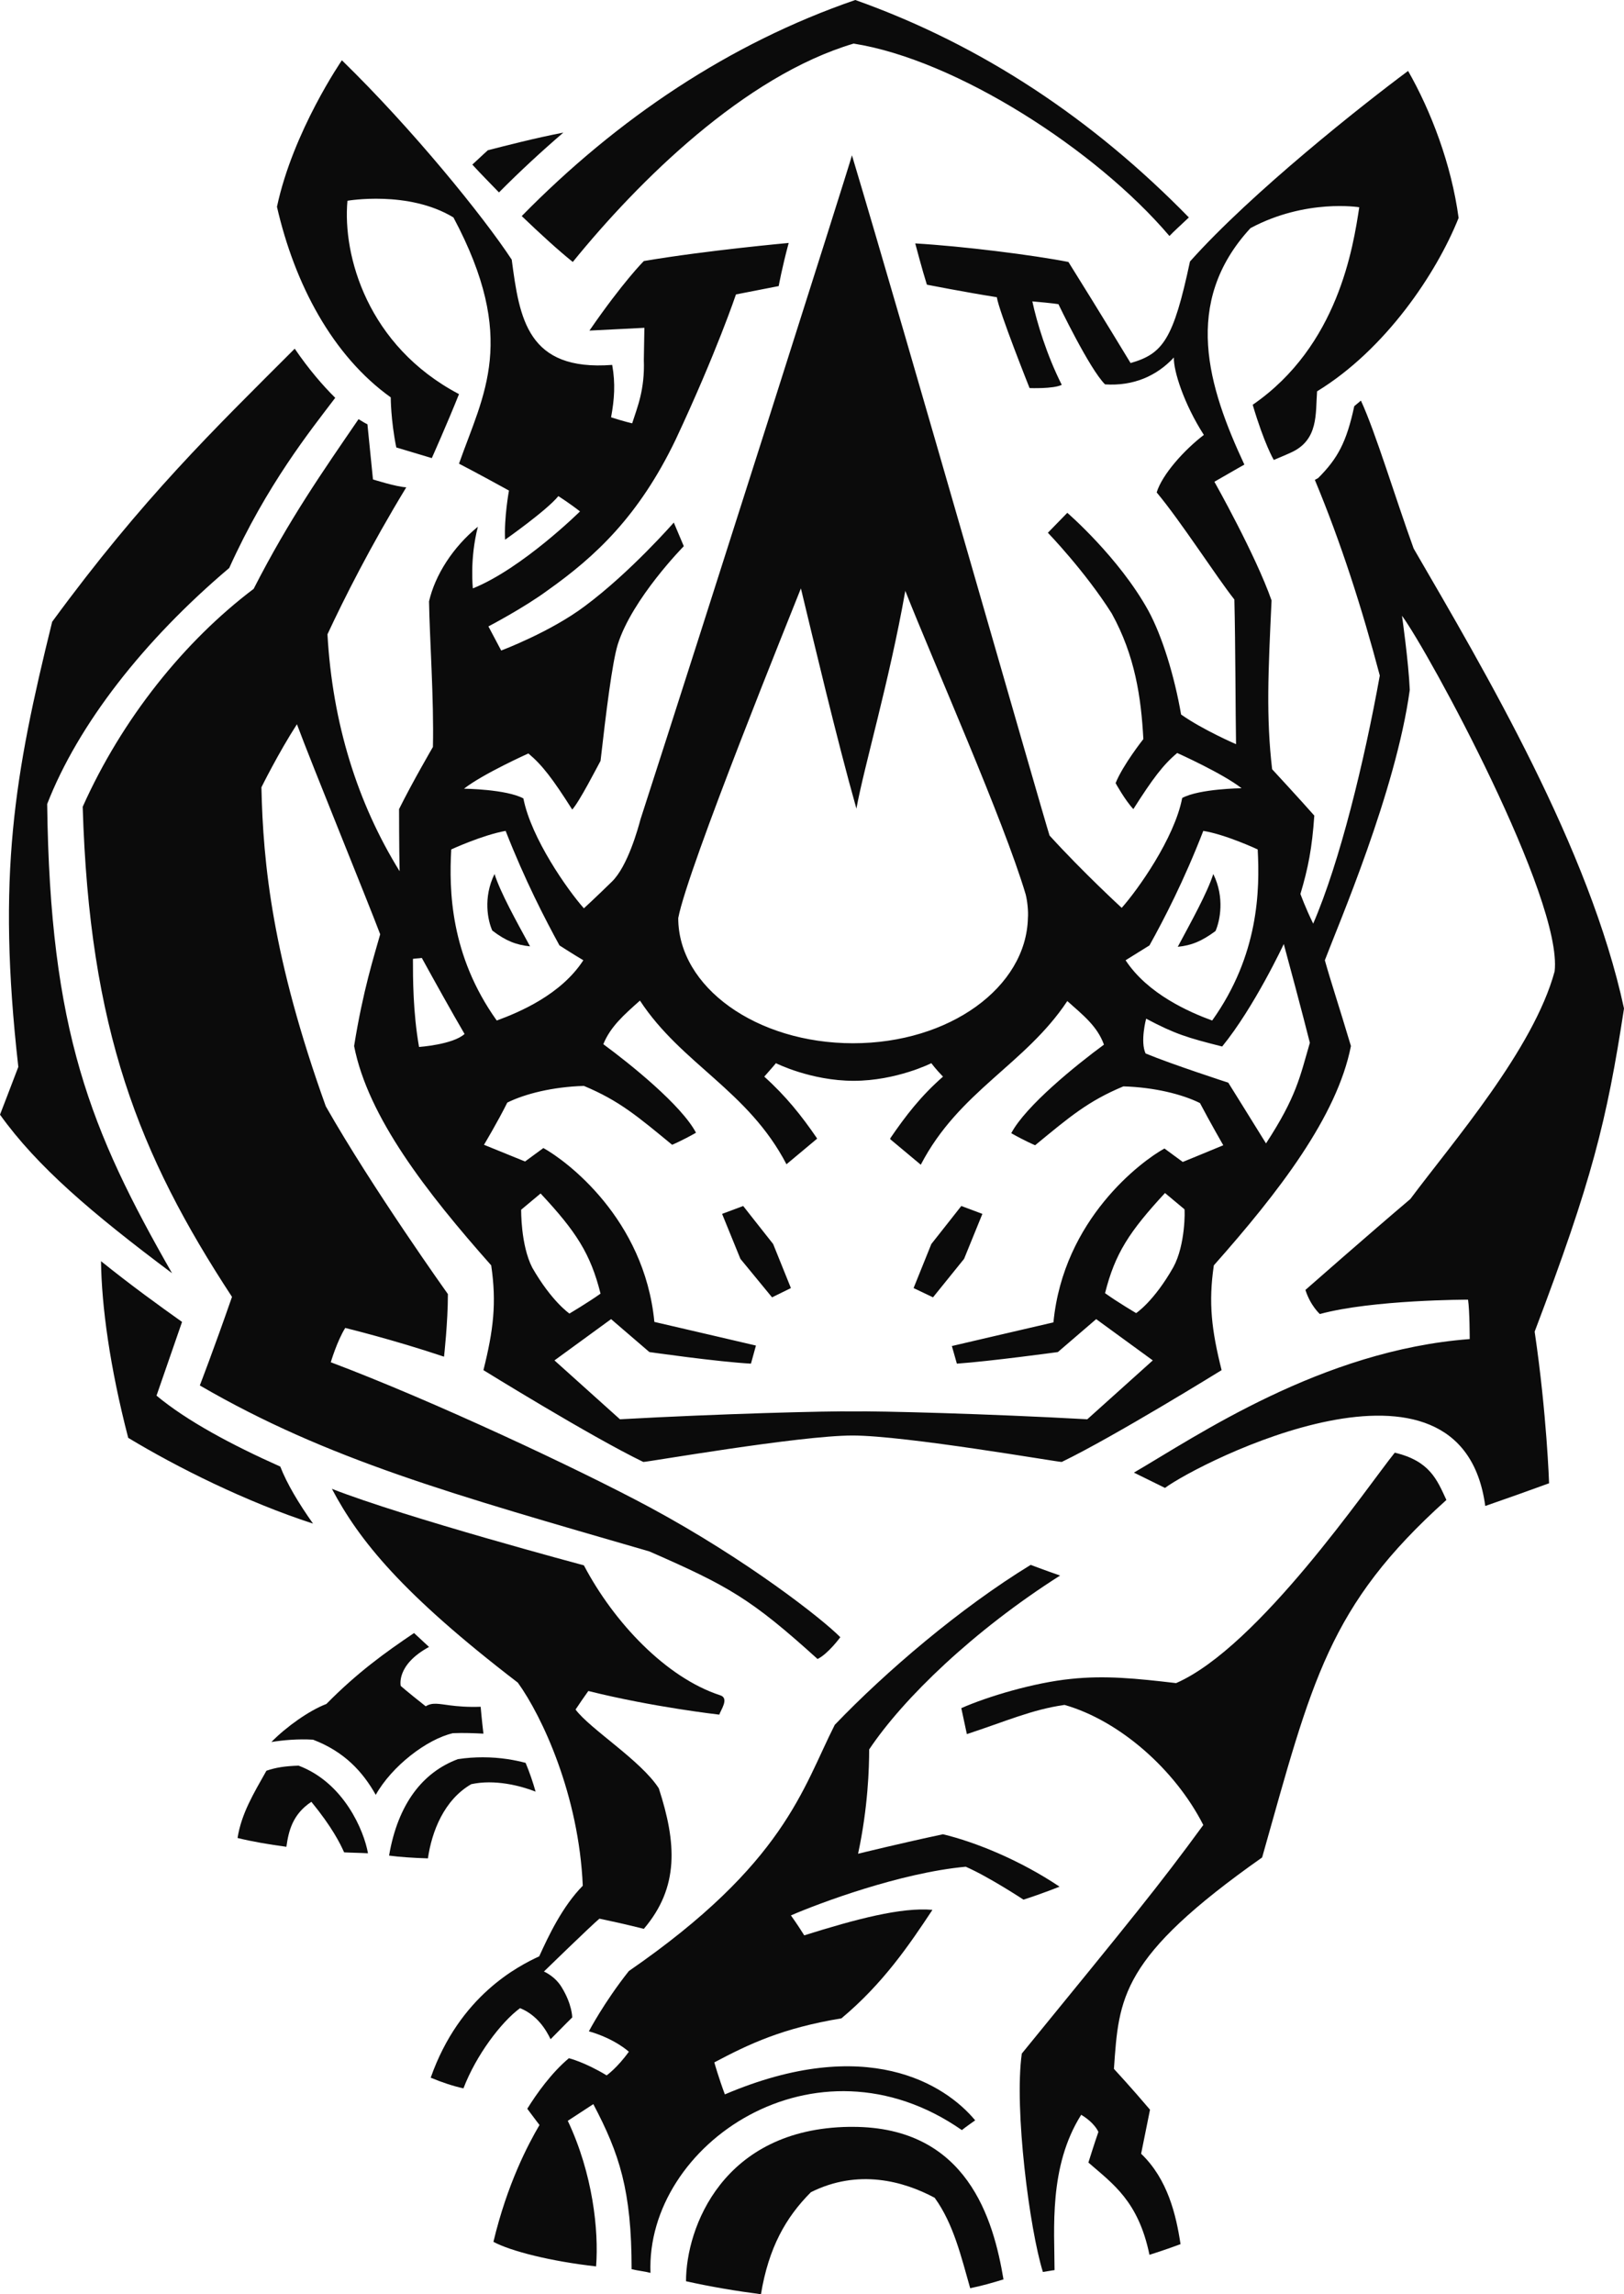
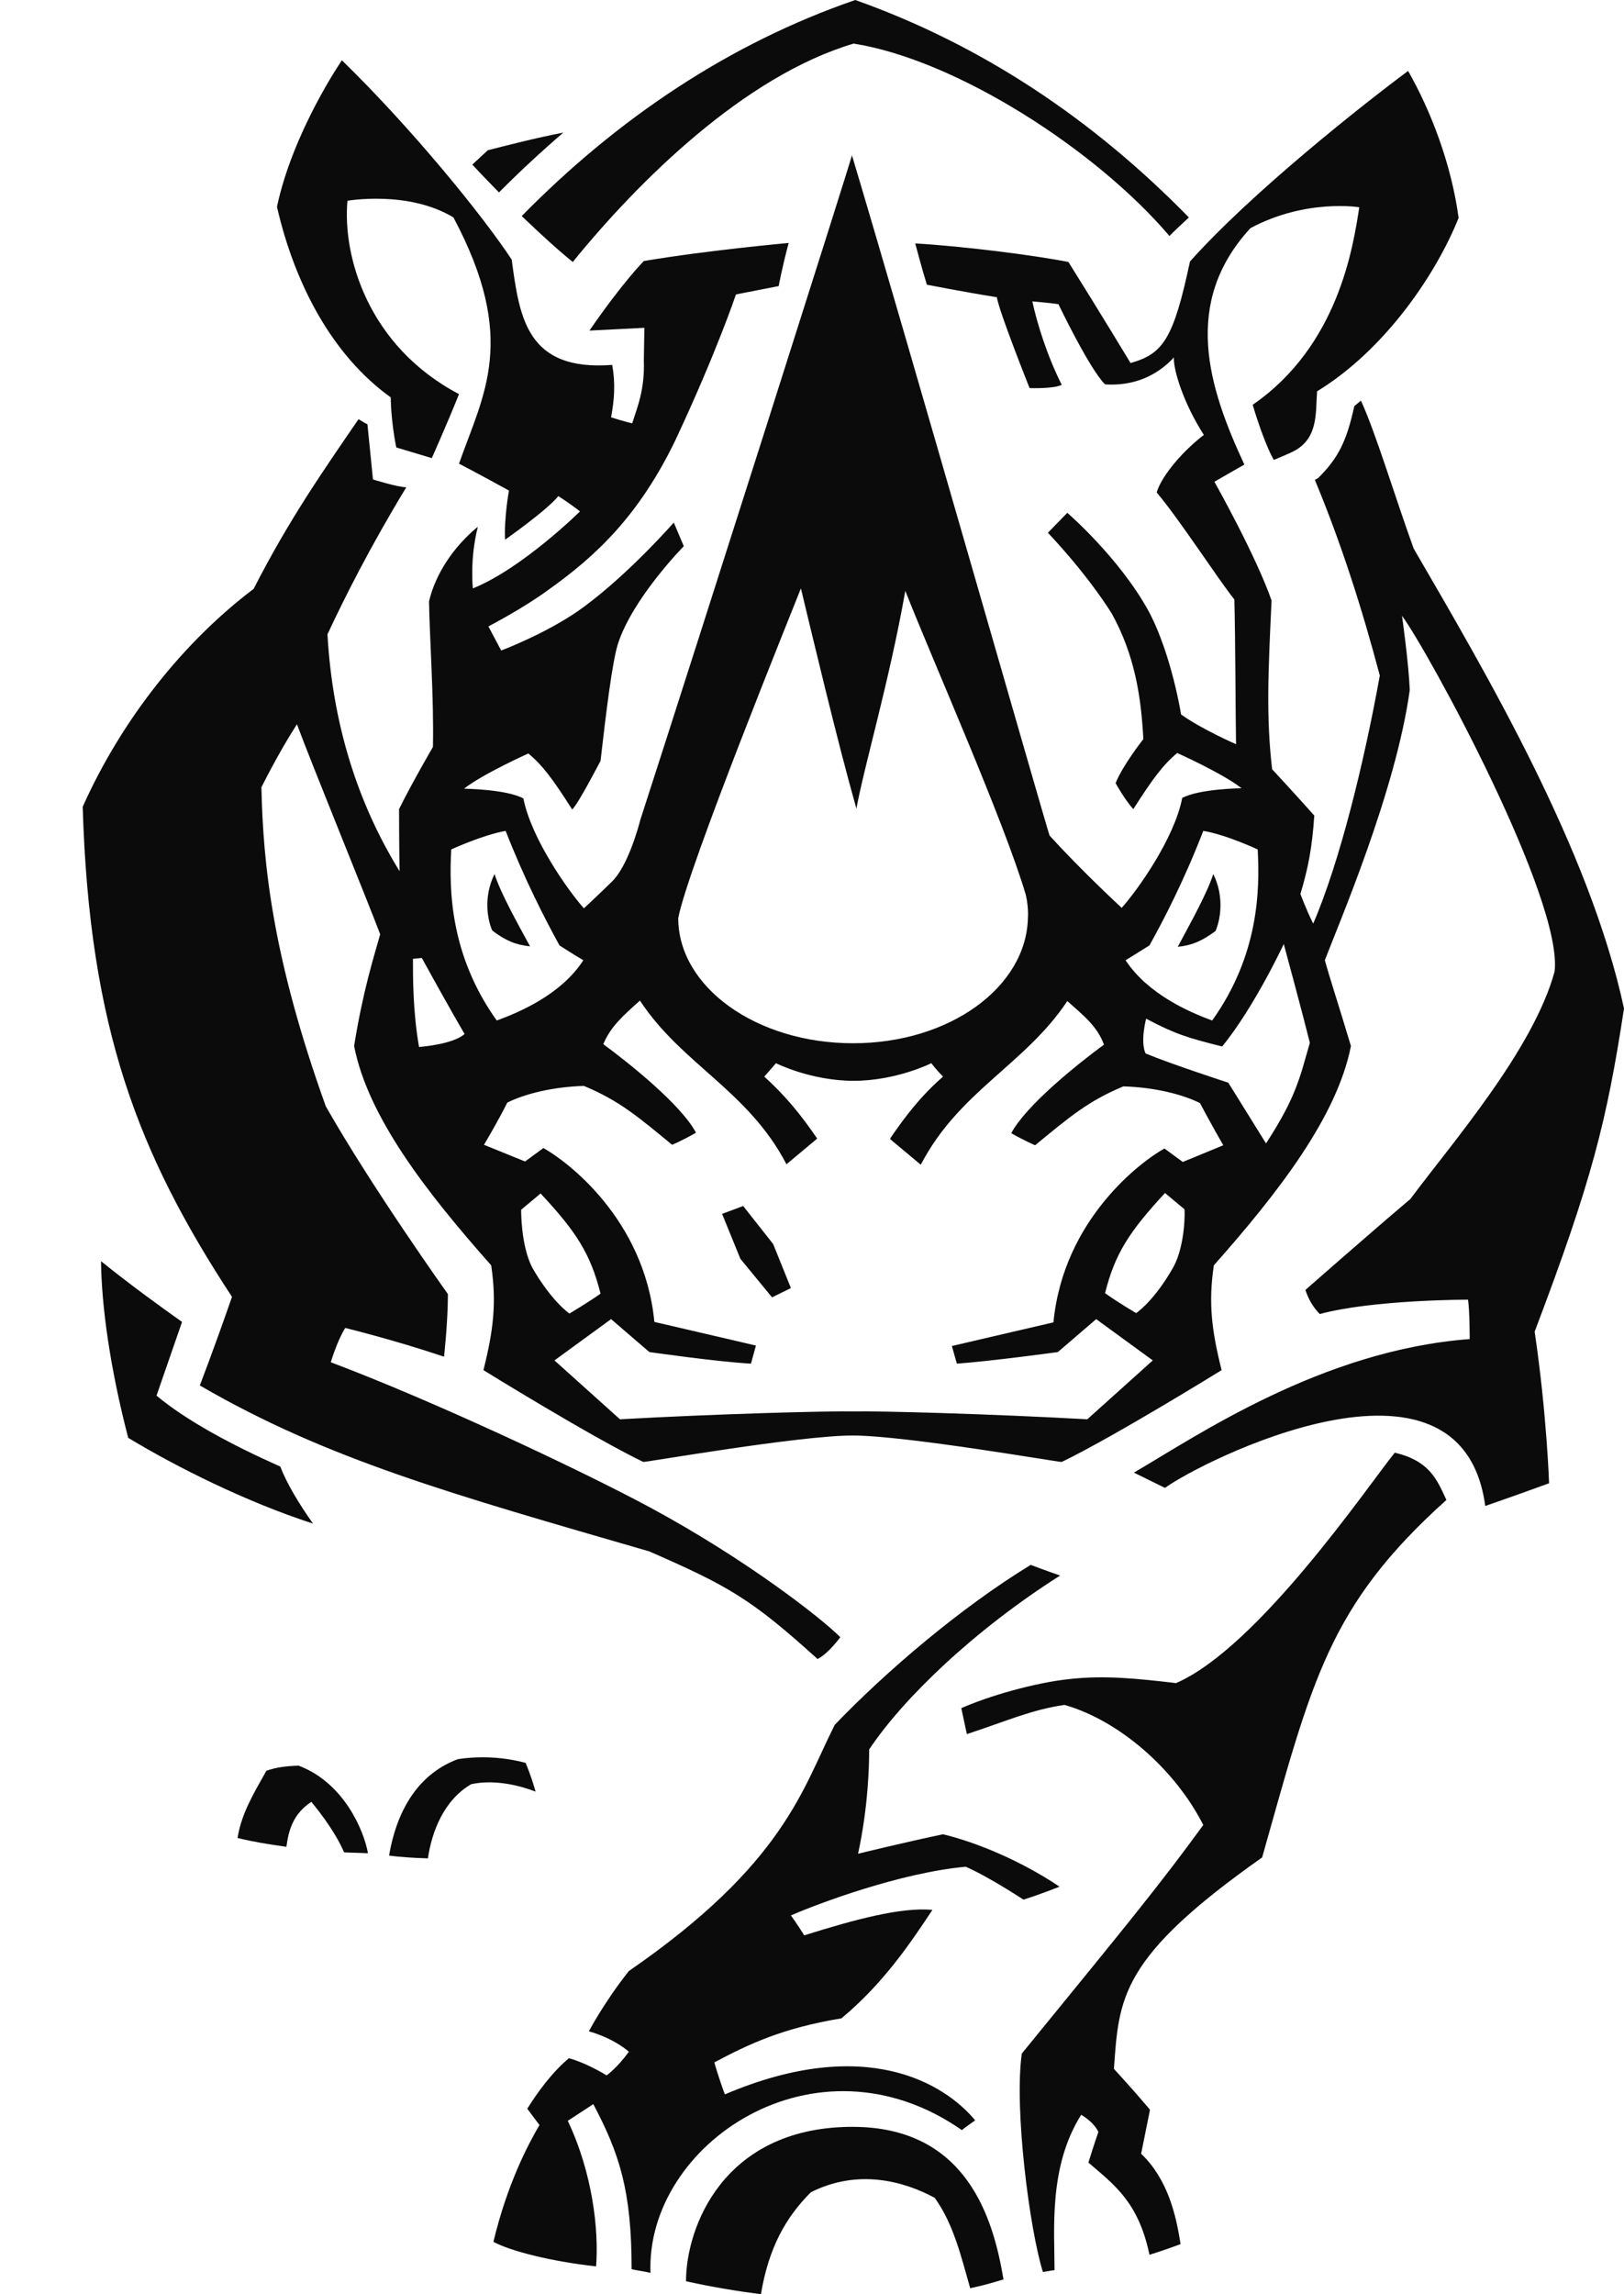
<svg xmlns="http://www.w3.org/2000/svg" width="313" height="442" viewBox="0 0 313 442" fill="none">
  <path d="M95.312 168.386C93.066 172.941 94.028 177.408 94.884 179.283C97.451 181.249 99.484 182.052 102.158 182.321C99.484 177.408 96.489 172.048 95.312 168.386Z" fill="#0B0B0B" />
  <path d="M233.841 168.386C232.664 172.048 229.669 177.408 226.995 182.41C229.669 182.141 231.594 181.338 234.27 179.372C235.125 177.408 236.087 172.941 233.841 168.386Z" fill="#0B0B0B" />
  <path d="M90.819 343.738C95.312 342.756 100.233 344.006 103.228 345.167C102.693 343.292 102.051 341.416 101.303 339.629C99.27 339.093 96.489 338.557 93.066 338.557C91.568 338.557 89.964 338.647 88.252 338.914C81.513 341.416 76.699 347.49 74.987 357.495C77.02 357.763 79.587 357.942 82.475 358.031C83.224 352.849 85.578 346.775 90.819 343.738Z" fill="#0B0B0B" />
  <path d="M57.551 340.165C54.877 340.254 53.165 340.522 51.347 341.147C48.886 345.525 46.533 349.366 45.784 354.101C48.672 354.815 51.882 355.351 55.198 355.798C55.626 352.76 56.374 349.544 60.011 347.133C63.969 351.957 65.574 355.172 66.323 356.87C67.927 356.959 69.425 356.959 70.922 357.048C70.174 352.76 66.323 343.47 57.551 340.165Z" fill="#0B0B0B" />
-   <path d="M87.289 333.912C89.429 333.823 91.354 333.912 93.173 334.001C92.852 331.321 92.638 328.82 92.638 328.82C90.07 328.91 88.145 328.73 86.754 328.552C84.615 328.284 83.331 327.927 82.048 328.73C78.197 325.694 77.234 324.8 77.234 324.8C77.234 324.8 76.271 320.78 82.689 317.297C81.727 316.403 80.764 315.511 79.801 314.617C74.239 318.369 68.89 322.21 62.9 328.285C59.583 329.535 55.091 332.751 52.309 335.609C54.556 335.251 57.444 334.984 60.332 335.162C66.43 337.486 69.96 341.416 72.42 345.792C75.522 340.254 82.262 335.073 87.289 333.912Z" fill="#0B0B0B" />
  <path d="M110.395 50.471C123.018 34.928 143.45 14.65 164.524 8.397C184.314 11.523 211.27 28.853 225.391 45.468C226.139 44.665 227.53 43.414 229.135 41.895C210.629 22.958 189.233 8.665 164.844 0C140.668 8.308 119.06 22.779 100.554 41.627C104.191 45.111 107.507 48.148 110.395 50.471Z" fill="#0B0B0B" />
-   <path d="M100.233 386.884C103.549 388.223 105.261 391.083 106.116 392.869C108.47 390.458 110.288 388.67 110.288 388.67C110.288 388.67 110.288 386.17 108.256 382.864C106.972 380.72 104.833 379.827 104.833 379.827C104.833 379.827 113.925 370.983 115.53 369.644C120.665 370.716 124.088 371.608 124.088 371.608C130.934 363.569 130.399 355.083 126.976 344.542C123.553 339.183 113.711 333.107 110.93 329.356C111.572 328.374 112.749 326.676 113.391 325.783C125.906 328.91 138.635 330.338 138.635 330.338C138.85 329.535 140.668 327.123 138.742 326.587C128.367 323.193 118.311 312.562 112.535 301.575C112.535 301.575 78.09 292.374 63.969 286.836C69.211 296.752 77.448 307.024 99.805 324.175C104.512 330.696 111.572 345.882 112.321 363.301C108.363 367.321 105.688 373.038 103.977 376.79L103.87 376.701C103.977 376.79 103.977 376.879 103.977 376.879C99.912 378.755 88.573 384.472 83.01 400.283C85.15 401.177 87.289 401.891 89.322 402.338C91.782 395.906 96.596 389.564 100.233 386.884Z" fill="#0B0B0B" />
  <path d="M54.021 282.548C44.607 278.349 35.943 273.704 30.166 268.88L35.087 254.677C30.808 251.64 25.352 247.709 19.469 242.975C19.576 251.64 21.18 263.431 24.71 277.01C34.017 282.637 47.389 289.337 60.332 293.536C57.551 289.604 55.305 285.853 54.021 282.548Z" fill="#0B0B0B" />
  <path d="M108.577 25.548C103.014 26.62 97.558 28.049 94.028 28.943C94.028 28.943 92.745 30.104 91.033 31.712C92.745 33.588 94.456 35.285 96.168 37.072C100.34 32.873 104.512 29.032 108.577 25.548Z" fill="#0B0B0B" />
-   <path d="M0 214.747C7.167 224.752 17.65 233.685 33.161 245.297C17.436 217.784 9.627 198.667 9.093 154.896C15.083 139.532 27.706 123.364 44.179 109.428C51.453 93.349 59.797 82.987 64.611 76.644C62.258 74.322 59.477 71.106 56.802 67.175C41.184 82.808 27.599 95.85 10.055 119.79C2.781 149.269 -0.642 168.653 3.53 205.546C2.246 208.94 0 214.747 0 214.747Z" fill="#0B0B0B" />
  <path d="M143.235 232.345L139.171 233.863L142.701 242.528L148.798 249.943L152.436 248.156L149.012 239.67L143.235 232.345Z" fill="#0B0B0B" />
  <path d="M185.382 410.378C186.024 409.842 187.95 408.501 187.95 408.501C182.173 401.534 166.984 391.886 139.706 403.499C138.529 400.372 137.673 397.336 137.673 397.336C144.412 393.763 150.83 390.725 162.17 388.85C170.193 382.149 175.22 374.735 179.713 367.947C173.723 367.411 164.951 369.733 155.003 372.86C153.612 370.627 152.436 369.019 152.436 369.019C157.784 366.695 173.509 360.8 186.131 359.639C190.624 361.604 197.257 365.981 197.257 365.981C200.893 364.82 204.21 363.48 204.21 363.48C196.615 358.388 188.057 354.904 181.746 353.385C173.723 355.083 165.379 357.137 165.379 357.137C167.304 348.205 167.518 340.522 167.518 337.039C174.151 327.123 187.736 314.081 204.317 303.54C201.215 302.468 198.647 301.485 198.647 301.485C185.062 309.793 170.727 322.031 160.886 332.304C154.681 344.542 151.259 359.013 121.199 379.738C116.386 385.812 113.497 391.35 113.497 391.35C118.525 392.78 121.199 395.281 121.199 395.281C118.953 398.408 116.921 399.837 116.921 399.837C112.642 397.246 109.647 396.532 109.647 396.532C106.33 399.301 103.442 403.321 101.624 406.268C103.014 408.145 103.977 409.395 103.977 409.395C101.73 413.236 97.772 420.74 95.098 431.906C98.414 433.692 106.116 435.658 114.888 436.64C115.423 429.673 114.246 418.775 109.432 408.591L114.353 405.376C119.381 414.933 121.734 421.991 121.734 437.176C122.804 437.444 124.409 437.623 125.371 437.891C124.409 413.147 157.142 390.725 185.382 410.378Z" fill="#0B0B0B" />
-   <path d="M179.499 239.67L176.077 248.156L179.821 249.943L185.811 242.528L189.34 233.863L185.276 232.345L179.499 239.67Z" fill="#0B0B0B" />
  <path d="M268.82 279.868C263.686 286.21 242.613 317.297 226.674 324.264C219.079 323.371 212.981 322.746 206.349 323.46C199.289 324.175 190.303 326.855 185.276 329.088C185.811 331.59 186.346 334.09 186.346 334.09C193.726 331.679 198.861 329.355 205.172 328.463C215.763 331.499 226.46 340.879 231.916 351.599C223.358 363.301 218.224 369.555 196.935 395.638C195.438 406.357 198.434 429.494 201.001 437.712C202.498 437.444 203.247 437.354 203.247 437.354C203.247 429.583 202.07 417.434 208.382 407.429C211.056 409.037 211.697 410.735 211.697 410.735C211.056 412.521 209.772 416.631 209.772 416.631C214.48 420.739 219.399 424.044 221.54 434.407C224.107 433.603 226.568 432.71 227.53 432.352C226.674 426.724 225.069 419.847 219.934 414.933C220.683 411.181 221.646 406.448 221.646 406.448C218.009 402.16 214.693 398.586 214.693 398.586C215.656 384.829 215.87 377.147 243.255 357.852C252.883 323.817 255.984 309.435 278.769 288.979C276.951 285.049 275.56 281.476 268.82 279.868Z" fill="#0B0B0B" />
  <path d="M164.309 409.753C164.095 409.753 163.882 409.753 163.667 409.753C139.277 410.109 132.218 429.226 132.218 439.498C137.032 440.57 141.845 441.375 146.659 442C148.156 432.978 151.472 427.171 156.286 422.347C165.379 417.792 174.151 420.203 180.141 423.419C183.778 428.422 185.276 434.854 186.988 440.839C189.233 440.392 191.374 439.767 193.406 439.142C191.48 427.618 186.453 409.753 164.309 409.753Z" fill="#0B0B0B" />
  <path d="M313 194.291C306.368 163.472 286.258 129.438 272.458 105.676C268.928 95.939 265.078 83.165 262.295 77.18C261.868 77.538 261.44 77.895 261.012 78.252C259.515 85.22 257.803 88.346 254.058 92.098L253.416 92.456C258.444 104.515 262.51 117.2 265.933 130.152C262.937 146.767 258.231 166.062 253.096 177.944C251.599 174.906 250.636 172.227 250.636 172.227C252.133 167.225 252.883 163.382 253.31 157.13C250.636 154.093 245.181 148.197 245.181 148.197C244.004 138.103 244.431 129.349 245.073 115.681C241.972 106.838 234.055 92.813 234.055 92.813C238.227 90.401 239.831 89.508 239.831 89.508C232.878 74.59 227.743 58.332 241.008 43.95C251.706 38.233 261.975 39.93 261.975 39.93C260.798 47.612 257.909 66.639 241.437 77.984C243.682 85.577 245.501 88.614 245.501 88.614C245.501 88.614 248.068 87.543 248.817 87.185C254.166 84.773 253.525 79.681 253.845 75.394C267.003 67.354 276.844 52.704 281.123 41.985C279.732 31.622 275.774 21.35 271.388 13.667C262.724 20.099 241.222 37.072 229.348 50.382C226.139 65.478 224.107 68.158 217.902 69.945C217.902 69.945 212.126 60.386 205.921 50.471C199.076 49.131 185.597 47.434 176.397 46.898C176.397 46.898 177.787 52.168 178.644 54.848C178.644 54.848 185.917 56.277 192.122 57.26C192.549 60.029 198.434 74.768 198.434 74.768C198.434 74.768 203.033 74.947 204.637 74.143C201.75 68.426 199.824 62.084 198.968 58.064C203.033 58.421 203.995 58.6 203.995 58.6C203.995 58.6 209.987 71.106 212.981 74.054C218.437 74.411 222.93 72.446 226.246 68.873C226.139 71.374 228.172 77.806 232.023 83.791C228.278 86.649 223.999 91.384 222.93 94.868C227.636 100.495 234.376 111.036 237.906 115.503C238.119 124.256 238.121 137.477 238.227 143.373C238.227 143.373 231.809 140.604 227.637 137.656C226.353 130.241 223.999 122.559 221.325 117.647C215.655 107.374 205.707 98.798 205.707 98.798L201.963 102.639C201.963 102.639 209.13 110.053 214.265 118.182C218.758 126.311 219.935 134.351 220.363 142.39C220.363 142.39 216.405 147.392 215.015 150.877C215.015 150.877 216.832 154.182 218.437 155.879C222.182 149.983 224.214 147.303 226.888 145.07C226.888 145.07 235.66 149 239.296 151.86C239.296 151.86 231.167 151.949 227.851 153.735C226.353 161.507 219.293 171.422 216.19 174.906C216.19 174.906 208.703 168.028 202.285 160.971C201.108 157.398 174.258 63.424 164.202 29.925C163.347 33.052 135.213 121.487 123.446 157.844C123.018 159.452 120.985 166.956 117.883 169.904C114.781 172.941 112.535 174.996 112.535 174.996C109.432 171.512 102.372 161.507 100.875 153.824C97.559 152.038 89.429 151.949 89.429 151.949C93.066 149.091 101.837 145.159 101.837 145.159C104.512 147.392 106.544 150.072 110.288 155.968C111.679 154.45 115.102 147.75 115.744 146.589C116.813 137.209 117.99 127.652 119.06 124.167C121.841 115.324 131.79 105.23 131.79 105.23L129.864 100.674C129.864 100.674 121.52 110.232 112.749 116.753C106.116 121.756 96.596 125.328 96.596 125.328L94.135 120.684C94.135 120.684 100.982 117.111 105.581 113.716C114.781 107.195 123.125 99.423 130.185 84.773C138.1 67.89 141.845 56.724 141.845 56.724L150.082 55.116C150.082 55.116 150.724 51.543 152.007 46.808C152.007 46.808 136.176 48.238 124.088 50.292C124.088 50.292 120.13 54.223 113.604 63.692L124.195 63.156L124.088 69.319C124.302 75.126 122.804 78.52 121.841 81.557C121.841 81.557 120.237 81.2 117.776 80.396C118.418 76.912 118.632 73.875 117.99 70.302C101.623 71.552 100.126 61.369 98.628 50.024C93.173 41.717 79.48 24.834 65.895 11.613C65.895 11.613 56.481 25.28 53.379 39.841C56.802 54.759 64.076 68.515 75.308 76.555C75.308 76.555 75.308 80.932 76.378 86.203L83.224 88.257C83.224 88.257 86.219 81.557 88.466 75.93C70.816 66.639 66.002 49.22 66.965 38.679C66.965 38.679 78.731 36.625 87.396 41.895C99.912 65.389 93.173 75.93 88.466 89.329C88.466 89.329 92.103 91.205 98.093 94.51C98.093 94.51 97.131 99.781 97.345 103.979C97.345 103.979 105.368 98.351 107.614 95.582C107.614 95.582 109.86 97.011 111.786 98.53C111.786 98.53 100.661 109.517 91.14 113.359C91.14 113.359 90.498 107.731 92.103 101.478C87.289 105.408 83.866 110.768 82.689 115.86C82.796 122.828 83.652 134.887 83.438 143.909C83.438 143.909 79.48 150.699 76.913 155.879C76.913 155.879 76.913 163.293 77.02 167.85C68.89 154.718 64.076 139.353 63.114 122.202C66.323 115.324 71.35 105.319 78.303 93.885C76.378 93.796 71.885 92.366 71.885 92.366L70.816 81.736C70.388 81.557 69.853 81.2 69.104 80.753C62.258 90.758 55.732 100.049 48.886 113.448C35.515 123.542 23.534 138.46 15.939 155.432C17.222 198.311 26.743 222.43 44.714 249.853C41.077 260.304 38.51 266.915 38.51 266.915C63.114 281.208 87.289 287.907 125.157 298.895C140.454 305.595 144.734 308.007 157.57 319.619C159.602 318.636 161.956 315.42 161.956 315.42C158.532 311.937 143.985 300.503 125.264 290.409C111.465 282.995 83.224 269.774 63.755 262.448C63.755 262.448 64.932 258.429 66.537 255.838C66.537 255.838 75.736 258.071 85.578 261.376C85.578 261.376 86.326 254.766 86.326 249.317C86.326 249.317 71.778 228.95 62.792 213.139C52.523 184.554 50.705 166.509 50.384 151.68C50.384 151.68 53.7 144.981 57.23 139.532C60.118 147.303 70.816 173.477 73.276 179.998C72.099 184.196 69.96 190.807 68.248 201.527C70.922 215.193 82.155 229.665 94.67 243.779C95.74 251.014 95.098 256.285 93.173 263.967C93.173 263.967 113.818 276.741 123.981 281.654C124.409 281.744 154.039 276.563 164.309 276.563C174.578 276.563 204.21 281.744 204.637 281.654C214.8 276.741 235.445 263.967 235.445 263.967C233.52 256.285 232.878 251.014 233.948 243.779C246.464 229.665 257.696 215.104 260.37 201.527C257.909 193.308 256.519 189.199 255.342 185.001C257.803 178.48 269.035 152.485 271.709 132.921C271.496 127.652 270.212 118.629 270.212 118.629C275.454 125.775 301.234 173.209 299.63 187.145C295.564 202.152 279.946 220.106 271.816 231.005C263.794 237.793 251.599 248.513 251.599 248.513C252.561 251.55 254.38 253.158 254.38 253.158C264.542 250.389 282.942 250.389 282.942 250.389C283.262 252.533 283.262 257.982 283.262 257.982C254.7 260.126 230.525 276.741 218.544 283.709L224.534 286.657C231.167 281.744 281.657 256.017 286.258 290.14C290.644 288.622 295.137 287.014 298.56 285.764C298.56 285.764 298.131 272.453 295.779 256.552C306.797 227.521 309.684 215.998 313 194.291ZM221.54 182.141C224.321 177.139 228.172 169.725 231.916 160.077C236.302 160.792 242.399 163.651 242.399 163.651C242.827 171.512 242.613 184.018 233.626 196.613C229.242 195.005 221.218 191.522 216.939 185.001C218.651 183.929 221.54 182.141 221.54 182.141ZM154.361 113.359C156.607 122.649 161.314 142.569 165.059 155.79C166.556 147.572 171.369 131.404 174.471 113.894V113.805C179.928 127.652 193.406 157.934 197.684 172.316C198.006 173.566 198.219 175.621 198.112 176.872C197.792 190.181 183.03 200.991 164.417 200.991C145.802 200.991 130.72 190.181 130.72 176.872C132.538 167.225 152.756 117.468 154.361 113.359ZM86.968 163.651C86.968 163.651 92.959 160.882 97.452 160.077C101.196 169.636 105.047 177.05 107.828 182.141C107.828 182.141 110.609 183.929 112.428 185.001C108.149 191.611 100.126 195.005 95.74 196.613C86.754 184.018 86.54 171.512 86.968 163.651ZM80.764 201.705C79.587 195.005 79.587 188.484 79.587 184.732C80.122 184.643 80.764 184.643 81.299 184.554C83.652 188.842 87.182 195.184 89.536 199.203C87.289 201.258 80.764 201.705 80.764 201.705ZM100.447 233.06L104.191 229.933C111.037 237.257 113.818 241.545 115.744 249.228C113.497 250.836 109.753 253.069 109.753 253.069C109.753 253.069 106.33 250.747 102.586 244.225C100.34 239.848 100.447 233.06 100.447 233.06ZM226.139 244.136C222.395 250.747 218.972 252.98 218.972 252.98C218.972 252.98 215.335 250.836 212.981 249.139C214.907 241.456 217.689 237.257 224.534 229.844L228.278 232.97C228.385 233.06 228.492 239.848 226.139 244.136ZM227.958 223.858L224.427 221.267C220.041 223.68 204.959 234.846 203.033 254.766C196.829 256.196 183.457 259.323 183.457 259.323L184.42 262.717C190.839 262.27 203.889 260.484 203.889 260.484L211.27 254.141L222.182 262.092L209.558 273.436C190.304 272.364 169.337 271.828 164.524 271.917C159.709 271.828 138.742 272.364 119.488 273.436L106.865 262.092L117.776 254.141L125.157 260.484C125.157 260.484 138.209 262.359 144.734 262.717L145.696 259.232C145.696 259.232 132.324 256.107 126.12 254.677C124.195 234.757 109.112 223.591 104.726 221.178L101.196 223.769C101.196 223.769 96.81 221.983 93.28 220.553C93.28 220.553 95.954 216.087 97.772 212.424C101.196 210.727 106.544 209.387 112.535 209.209C119.381 212.067 122.911 215.104 129.543 220.553C129.543 220.553 131.469 219.75 134.143 218.231C131.362 212.96 121.627 205.099 116.279 201.169C117.669 197.775 120.237 195.541 123.339 192.772C131.362 205.01 144.198 210.102 151.579 224.305L157.463 219.392C157.463 219.303 157.463 219.303 157.463 219.303C154.468 214.926 151.472 211.174 147.301 207.422C148.585 205.993 149.547 204.832 149.547 204.832C149.547 204.832 156.287 208.226 164.524 208.226C172.761 208.226 179.499 204.832 179.499 204.832C179.499 204.832 180.354 205.993 181.746 207.422C177.467 211.174 174.578 214.926 171.584 219.303C171.584 219.303 171.584 219.392 171.584 219.481L177.467 224.394C184.847 210.191 197.577 205.099 205.707 192.861C208.703 195.541 211.484 197.685 212.768 201.258C207.419 205.188 197.684 213.05 194.903 218.32C197.577 219.839 199.503 220.642 199.503 220.642C206.136 215.193 209.665 212.156 216.512 209.298C222.502 209.476 227.851 210.817 231.274 212.514C233.199 216.176 235.767 220.642 235.767 220.642C232.343 222.072 227.958 223.858 227.958 223.858ZM244.004 220.286C240.688 214.926 236.729 208.584 236.729 208.584C236.729 208.584 225.711 205.01 220.79 202.955C219.721 200.633 220.898 196.256 220.898 196.256C226.46 199.203 228.813 199.919 235.553 201.616C241.757 194.023 247.426 181.874 247.426 181.874C250.849 194.469 252.454 200.9 252.454 200.9C250.529 207.512 249.887 211.263 244.004 220.286Z" fill="#0B0B0B" />
</svg>